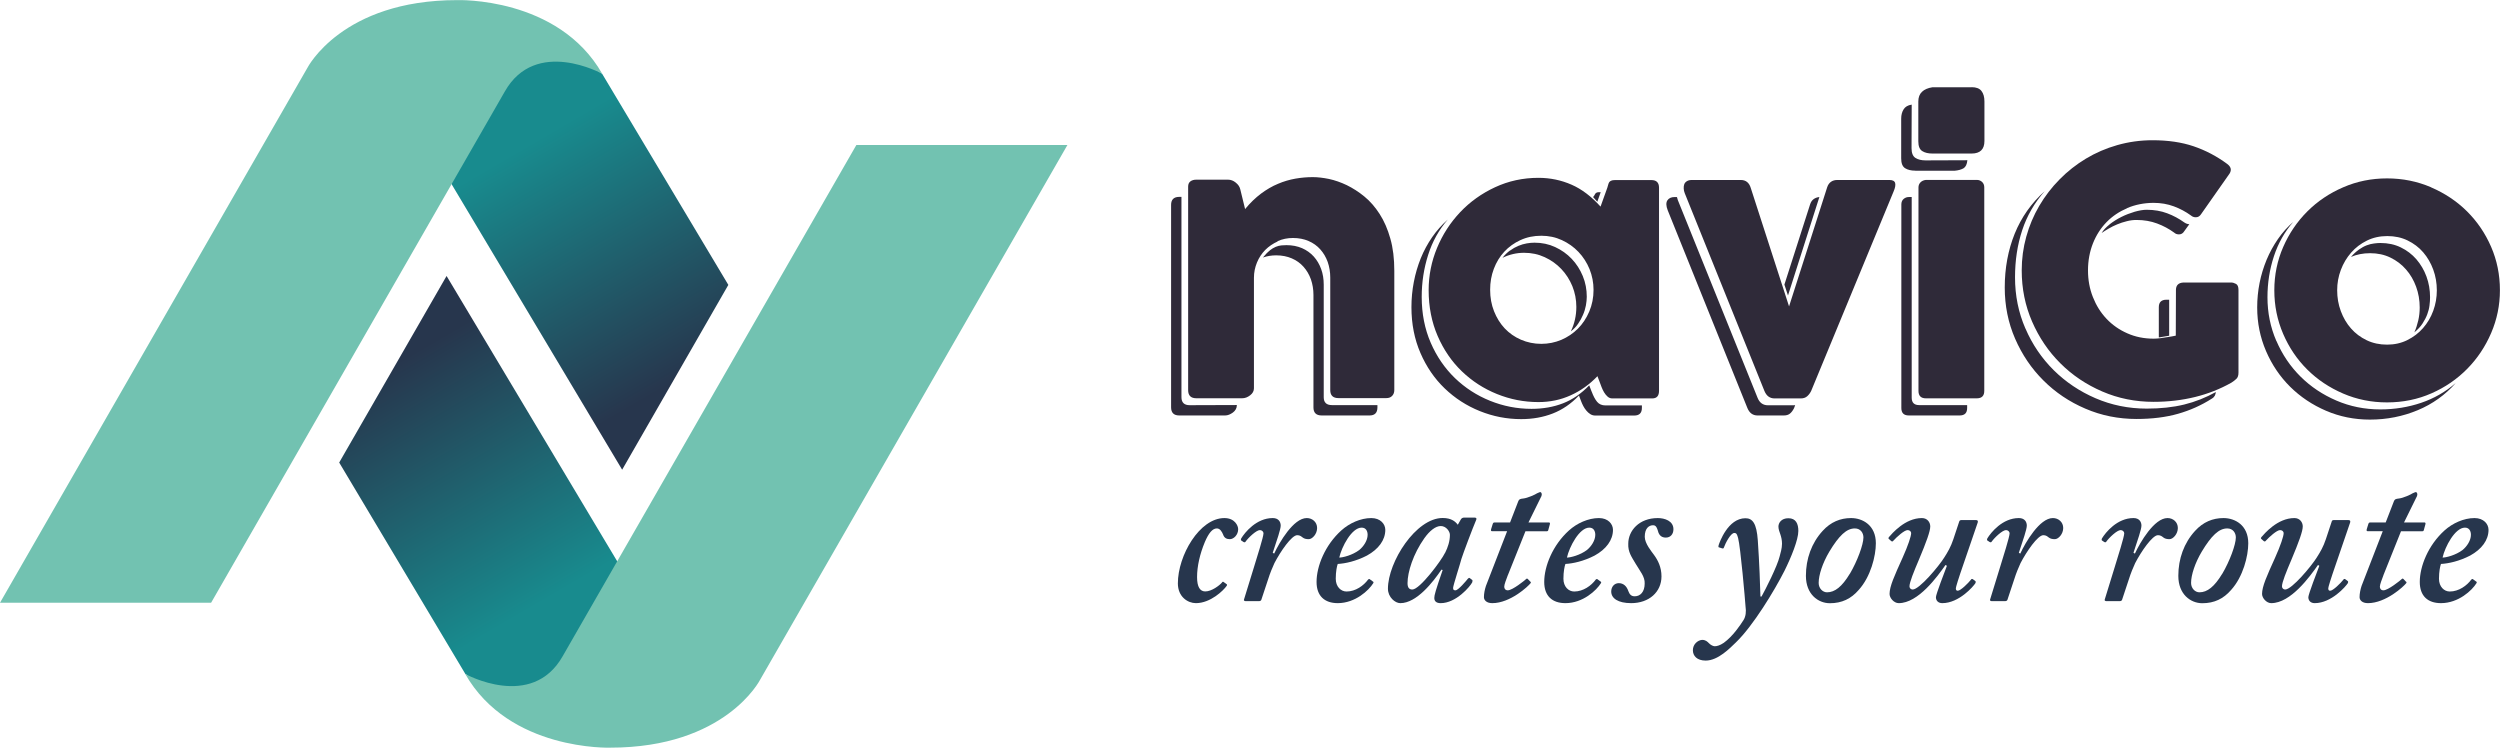
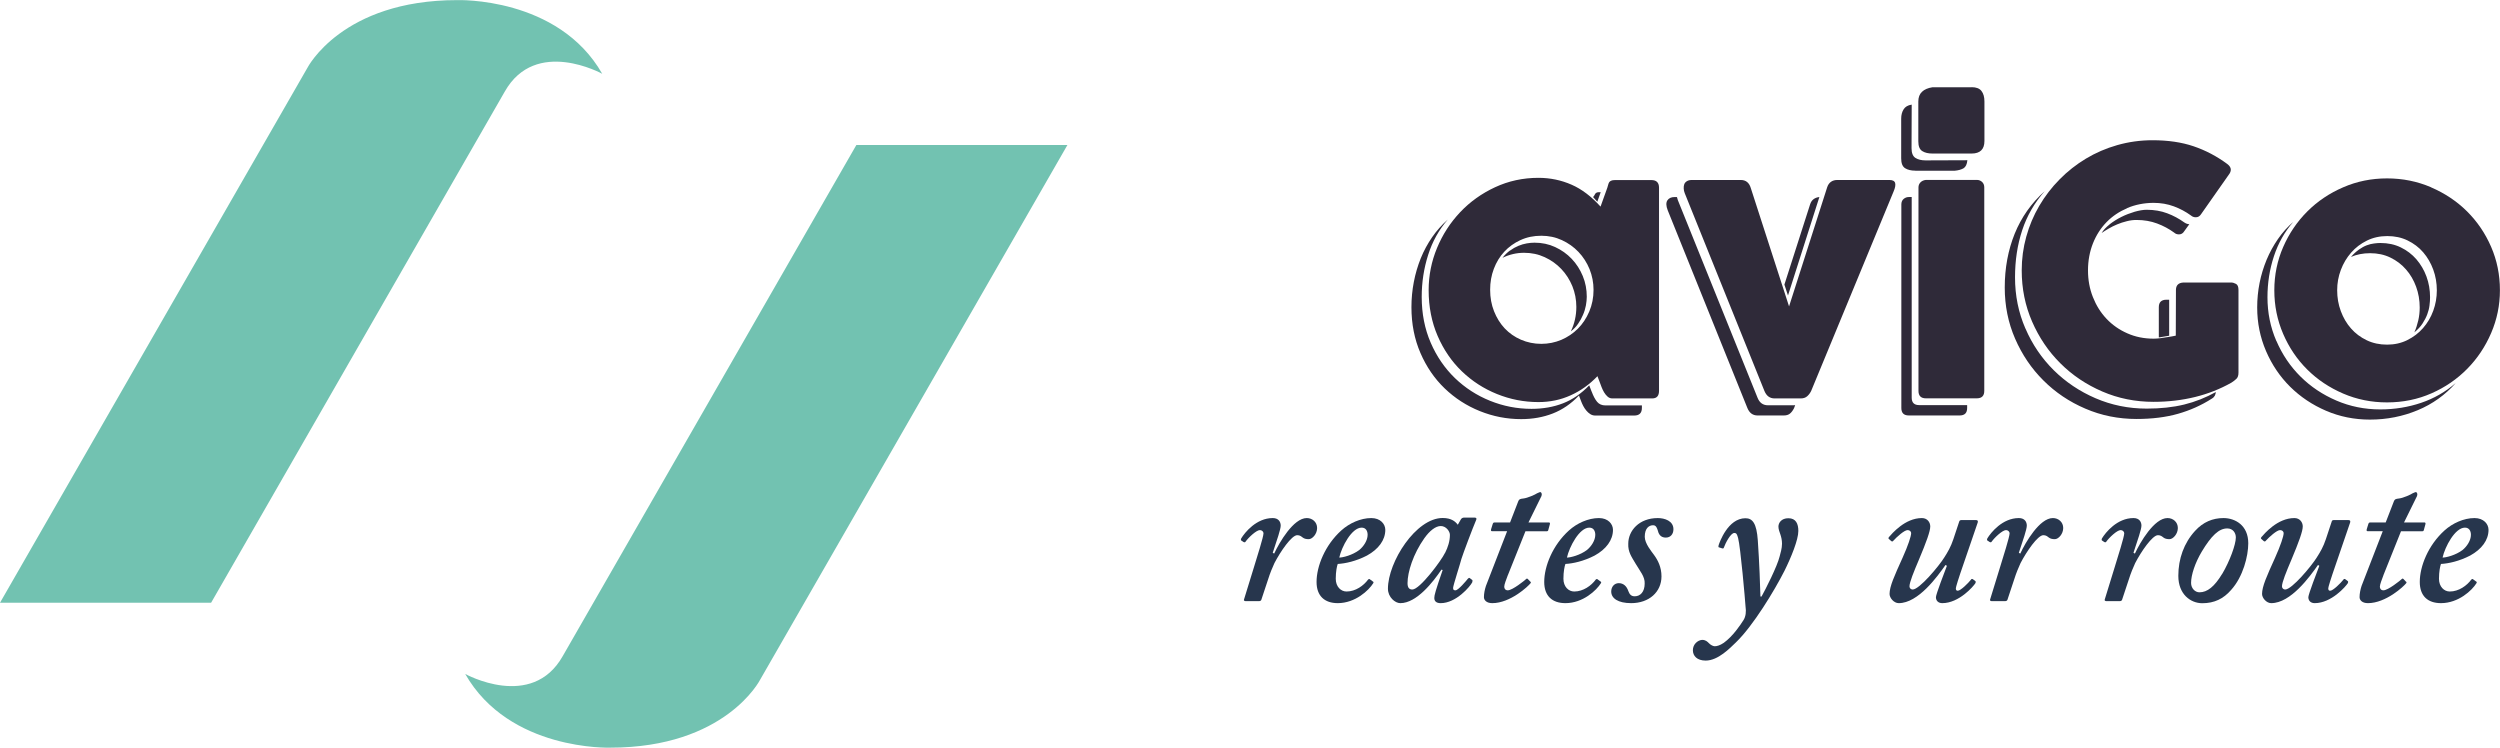
<svg xmlns="http://www.w3.org/2000/svg" xmlns:xlink="http://www.w3.org/1999/xlink" xml:space="preserve" width="40.135mm" height="12.002mm" style="shape-rendering:geometricPrecision; text-rendering:geometricPrecision; image-rendering:optimizeQuality; fill-rule:evenodd; clip-rule:evenodd" viewBox="0 0 313.83 93.84">
  <defs>
    <style type="text/css">       .fil1 {fill:#72C2B1;fill-rule:nonzero}    .fil3 {fill:#2F2A39;fill-rule:nonzero}    .fil4 {fill:#27364D;fill-rule:nonzero}    .fil0 {fill:url(#id0)}    .fil2 {fill:url(#id1)}     </style>
    <linearGradient id="id0" gradientUnits="userSpaceOnUse" x1="67.08" y1="17.71" x2="84.69" y2="47.93">
      <stop offset="0" style="stop-opacity:1; stop-color:#188B8E" />
      <stop offset="1" style="stop-opacity:1; stop-color:#27364D" />
    </linearGradient>
    <linearGradient id="id1" gradientUnits="userSpaceOnUse" xlink:href="#id0" x1="67.1" y1="76.13" x2="49.4" y2="45.75">  </linearGradient>
  </defs>
  <g id="Layer_x0020_1">
    <g id="_1730120536416">
-       <polygon class="fil0" points="75.59,9.26 91.43,35.76 78.1,58.96 45.05,3.63 64.34,1.77 " />
      <path class="fil1" d="M-0 75.66l38.59 -67.15c0,0 4.33,-8.5 18.8,-8.5 0,0 12.68,-0.45 18.21,9.25 0,0 -8.36,-4.63 -12.24,2.24l-36.86 64.16 -26.5 0z" />
-       <polygon class="fil2" points="42.58,58.06 58.41,84.59 62.23,87.33 72.83,91.2 89.31,90.24 56.06,34.64 " />
      <path class="fil1" d="M134 18.19l-38.59 67.15c0,0 -4.33,8.51 -18.8,8.51 0,0 -12.68,0.45 -18.21,-9.25 0,0 8.36,4.63 12.24,-2.24l36.86 -64.16 26.5 0z" />
    </g>
    <g id="_1730120539776">
-       <path class="fil3" d="M159.38 31.44c0.27,-0.21 0.53,-0.36 0.77,-0.46 0.25,-0.1 0.48,-0.16 0.71,-0.18 0.22,-0.02 0.43,-0.03 0.63,-0.03 0.73,0 1.38,0.13 1.96,0.38 0.57,0.25 1.06,0.6 1.47,1.05 0.4,0.45 0.71,0.97 0.93,1.58 0.22,0.6 0.32,1.26 0.32,1.96l0 14.12c0,0.66 0.34,0.99 1.03,0.99l5.71 0 0 0.29c0,0.67 -0.33,1.01 -0.98,1.01l-6.02 0c-0.69,0 -1.03,-0.34 -1.03,-1.01l0 -14.12c0,-0.7 -0.11,-1.35 -0.32,-1.96 -0.22,-0.61 -0.53,-1.13 -0.93,-1.58 -0.4,-0.45 -0.89,-0.8 -1.47,-1.05 -0.58,-0.25 -1.23,-0.38 -1.96,-0.38 -0.58,0 -1.13,0.09 -1.66,0.27 0.3,-0.37 0.58,-0.66 0.85,-0.87zm1.02 -1.14c-0.6,0.27 -1.13,0.63 -1.57,1.07 -0.44,0.45 -0.79,0.97 -1.04,1.58 -0.25,0.61 -0.38,1.24 -0.38,1.91l0 13.88c0,0.34 -0.16,0.64 -0.48,0.88 -0.32,0.25 -0.65,0.37 -1,0.37l-5.75 0c-0.69,0 -1.03,-0.34 -1.03,-1.03l0 -25.54c0,-0.3 0.1,-0.52 0.29,-0.66 0.19,-0.14 0.44,-0.21 0.74,-0.21l3.98 0c0.34,0 0.67,0.12 0.97,0.37 0.31,0.25 0.5,0.53 0.57,0.86l0.6 2.46c0.64,-0.78 1.31,-1.42 2,-1.94 0.69,-0.51 1.4,-0.93 2.13,-1.23 0.72,-0.31 1.46,-0.52 2.19,-0.65 0.74,-0.13 1.47,-0.19 2.18,-0.19 0.61,0 1.29,0.08 2.03,0.23 0.74,0.16 1.48,0.42 2.24,0.78 0.75,0.37 1.49,0.84 2.21,1.43 0.72,0.59 1.35,1.32 1.91,2.19 0.56,0.87 1.01,1.9 1.34,3.08 0.34,1.18 0.5,2.53 0.5,4.05l0 14.97c0,0.3 -0.09,0.54 -0.27,0.73 -0.18,0.19 -0.42,0.28 -0.72,0.28l-6.02 0c-0.69,0 -1.03,-0.34 -1.03,-1.01l0 -14.12c0,-0.7 -0.11,-1.35 -0.32,-1.96 -0.22,-0.61 -0.53,-1.13 -0.93,-1.58 -0.4,-0.45 -0.89,-0.8 -1.47,-1.05 -0.57,-0.25 -1.23,-0.38 -1.96,-0.38 -0.69,0 -1.33,0.13 -1.94,0.4zm-5.14 20.53l0 0.07c0,0.16 -0.04,0.32 -0.13,0.48 -0.09,0.16 -0.21,0.29 -0.36,0.4 -0.15,0.11 -0.31,0.2 -0.48,0.27 -0.17,0.07 -0.34,0.1 -0.5,0.1l-5.75 0c-0.69,0 -1.03,-0.34 -1.03,-1.03l0 -25.4c0,-0.67 0.34,-1.01 1.03,-1.01l0.27 0 0 25.14c0,0.67 0.34,1.01 1.03,1.01l5.93 -0.02z" />
      <path class="fil3" d="M200.52 25.33l-0.54 -0.6c0.08,-0.06 0.15,-0.17 0.24,-0.35 0.08,-0.17 0.25,-0.26 0.5,-0.26l0.22 0 -0.43 1.21zm-10.96 6.12c0.34,-0.25 0.68,-0.44 1.04,-0.59 0.36,-0.15 0.71,-0.25 1.05,-0.31 0.34,-0.06 0.67,-0.09 0.98,-0.09 0.93,0 1.79,0.18 2.59,0.55 0.8,0.37 1.49,0.86 2.08,1.48 0.59,0.62 1.05,1.34 1.39,2.16 0.34,0.82 0.5,1.69 0.5,2.6 0,0.33 -0.04,0.69 -0.11,1.09 -0.08,0.4 -0.19,0.79 -0.36,1.17 -0.16,0.39 -0.37,0.77 -0.62,1.13 -0.25,0.37 -0.55,0.68 -0.91,0.95 0.46,-0.95 0.69,-1.98 0.69,-3.07 0,-0.91 -0.17,-1.78 -0.5,-2.6 -0.34,-0.82 -0.8,-1.54 -1.39,-2.16 -0.59,-0.62 -1.28,-1.11 -2.08,-1.48 -0.8,-0.37 -1.66,-0.55 -2.59,-0.55 -0.94,0 -1.84,0.21 -2.71,0.63 0.28,-0.36 0.59,-0.66 0.93,-0.91zm1.31 -1.32c-0.79,0.37 -1.47,0.85 -2.04,1.47 -0.57,0.61 -1,1.33 -1.31,2.15 -0.31,0.82 -0.46,1.69 -0.46,2.62 0,0.97 0.16,1.87 0.49,2.7 0.33,0.83 0.77,1.54 1.34,2.15 0.57,0.6 1.25,1.08 2.04,1.42 0.79,0.34 1.64,0.52 2.55,0.52 0.88,0 1.72,-0.17 2.51,-0.5 0.79,-0.34 1.48,-0.8 2.08,-1.4 0.6,-0.6 1.07,-1.31 1.43,-2.15 0.36,-0.84 0.54,-1.75 0.54,-2.73 0,-0.91 -0.17,-1.77 -0.5,-2.6 -0.34,-0.82 -0.8,-1.54 -1.39,-2.16 -0.59,-0.62 -1.28,-1.11 -2.08,-1.48 -0.8,-0.37 -1.66,-0.55 -2.59,-0.55 -0.95,0 -1.83,0.18 -2.62,0.55zm6.39 -6.96c1.31,0.57 2.52,1.5 3.66,2.76l0.85 -2.37c0.04,-0.13 0.08,-0.26 0.11,-0.38 0.03,-0.12 0.07,-0.22 0.12,-0.3 0.05,-0.08 0.13,-0.15 0.25,-0.2 0.11,-0.05 0.27,-0.08 0.48,-0.08l4.57 0c0.64,0 0.96,0.32 0.96,0.96l0 25.49c0,0.64 -0.28,0.96 -0.85,0.96l-5.01 0c-0.22,0 -0.42,-0.07 -0.59,-0.22 -0.17,-0.15 -0.32,-0.33 -0.45,-0.55 -0.13,-0.22 -0.23,-0.44 -0.32,-0.67 -0.09,-0.23 -0.16,-0.43 -0.22,-0.59l-0.29 -0.76c-0.98,1.03 -2.1,1.83 -3.36,2.4 -1.25,0.57 -2.6,0.85 -4.05,0.85 -1.81,0 -3.54,-0.34 -5.2,-1.01 -1.66,-0.67 -3.13,-1.62 -4.41,-2.85 -1.28,-1.23 -2.29,-2.71 -3.04,-4.44 -0.75,-1.73 -1.13,-3.65 -1.13,-5.75 0,-1.84 0.35,-3.6 1.05,-5.29 0.7,-1.69 1.67,-3.19 2.91,-4.5 1.24,-1.31 2.7,-2.35 4.38,-3.13 1.68,-0.78 3.49,-1.18 5.45,-1.18 1.46,0 2.85,0.29 4.15,0.86zm2.54 25.97c0.21,0.57 0.44,1 0.69,1.3 0.25,0.3 0.6,0.45 1.05,0.45l4.57 0 0 0.31c0,0.64 -0.32,0.96 -0.96,0.96l-4.9 0c-0.22,0 -0.43,-0.06 -0.62,-0.18 -0.19,-0.12 -0.35,-0.27 -0.5,-0.45 -0.15,-0.18 -0.28,-0.37 -0.38,-0.57 -0.1,-0.2 -0.19,-0.38 -0.25,-0.55l-0.29 -0.76c-0.98,1.03 -2.08,1.78 -3.28,2.25 -1.2,0.47 -2.53,0.71 -3.97,0.71 -1.81,0 -3.54,-0.34 -5.2,-1.01 -1.66,-0.67 -3.13,-1.62 -4.41,-2.85 -1.28,-1.23 -2.29,-2.71 -3.04,-4.44 -0.75,-1.73 -1.13,-3.65 -1.13,-5.75 0,-1.08 0.1,-2.13 0.3,-3.17 0.2,-1.04 0.49,-2.02 0.87,-2.97 0.38,-0.94 0.86,-1.82 1.43,-2.65 0.57,-0.83 1.23,-1.56 1.96,-2.21 -1.1,1.27 -1.93,2.75 -2.46,4.43 -0.54,1.69 -0.81,3.45 -0.81,5.28 0,2.1 0.38,4.02 1.13,5.75 0.75,1.73 1.77,3.21 3.04,4.44 1.28,1.23 2.75,2.18 4.41,2.85 1.66,0.67 3.4,1.01 5.2,1.01 1.45,0 2.77,-0.23 3.97,-0.7 1.2,-0.47 2.29,-1.22 3.28,-2.25l0.29 0.76z" />
      <path class="fil3" d="M224 35.72l3.22 -10.05c0.09,-0.3 0.24,-0.52 0.44,-0.67 0.2,-0.15 0.44,-0.24 0.73,-0.27l-3.94 12.36 -0.45 -1.37zm0.58 2.75l4.79 -14.97c0.1,-0.31 0.27,-0.54 0.49,-0.69 0.22,-0.15 0.48,-0.22 0.78,-0.22l6.54 0c0.4,0 0.64,0.12 0.72,0.37 0.07,0.25 0.01,0.61 -0.2,1.09l-10.34 25.02c-0.12,0.25 -0.28,0.47 -0.49,0.66 -0.21,0.19 -0.48,0.28 -0.81,0.28l-3.29 0c-0.6,0 -1.02,-0.31 -1.28,-0.94l-10 -24.82c-0.08,-0.19 -0.12,-0.39 -0.13,-0.59 -0.01,-0.2 0.01,-0.38 0.07,-0.54 0.06,-0.16 0.17,-0.28 0.33,-0.38 0.16,-0.1 0.36,-0.15 0.62,-0.15l6.15 0c0.63,0 1.05,0.34 1.25,1.01l4.81 14.88zm0.61 12.4c0.03,0 0.06,-0 0.08,-0.01 0.02,-0.01 0.05,-0.01 0.08,-0.01l-0.13 0.36c-0.15,0.31 -0.33,0.55 -0.53,0.71 -0.2,0.16 -0.46,0.23 -0.77,0.23l-3.29 0c-0.6,0 -1.02,-0.31 -1.28,-0.94l-10 -24.82c-0.21,-0.54 -0.22,-0.95 -0.05,-1.23 0.18,-0.28 0.48,-0.43 0.92,-0.43l0.29 0 0.11 0.38 10.01 24.82c0.25,0.63 0.69,0.94 1.3,0.94l3.27 0z" />
      <path class="fil3" d="M248.15 22.58c0.27,0 0.49,0.09 0.67,0.26 0.18,0.17 0.27,0.4 0.27,0.68l0 25.54c0,0.3 -0.07,0.53 -0.22,0.69 -0.15,0.16 -0.39,0.25 -0.72,0.25l-6.38 0c-0.63,0 -0.94,-0.31 -0.94,-0.94l0 -25.54c0,-0.25 0.09,-0.47 0.26,-0.64 0.17,-0.17 0.4,-0.27 0.68,-0.3l6.38 0zm-0.65 -11.64c0.58,0 1,0.16 1.24,0.48 0.25,0.32 0.37,0.76 0.37,1.31l0 4.97c0,1.04 -0.54,1.57 -1.61,1.57l-4.92 0c-0.52,0 -0.95,-0.1 -1.28,-0.31 -0.33,-0.21 -0.49,-0.62 -0.49,-1.23l0 -4.99c0,-0.52 0.15,-0.93 0.46,-1.22 0.3,-0.29 0.74,-0.48 1.31,-0.57l4.92 0zm-7.52 38.97c0,0.63 0.31,0.94 0.94,0.94l6.02 0 0 0.36c0,0.63 -0.31,0.94 -0.94,0.94l-6.38 0c-0.63,0 -0.94,-0.31 -0.94,-0.94l0 -25.54c0,-0.31 0.1,-0.55 0.3,-0.71 0.2,-0.16 0.41,-0.23 0.64,-0.23l0.36 0 0 25.18zm0.45 -28.49c-0.52,0 -0.95,-0.1 -1.28,-0.31 -0.33,-0.21 -0.49,-0.62 -0.49,-1.23l0 -4.99c0,-0.45 0.1,-0.84 0.3,-1.16 0.2,-0.33 0.54,-0.53 1.02,-0.6l-0.02 5.46c0,0.61 0.16,1.02 0.49,1.23 0.33,0.21 0.75,0.31 1.28,0.31l5.24 -0.02c-0.05,0.51 -0.21,0.84 -0.48,1.01 -0.28,0.16 -0.65,0.27 -1.13,0.31l-4.92 0z" />
      <path class="fil3" d="M272.3 42.14l-1.3 0.22 0 -3.8c0,-0.63 0.32,-0.94 0.96,-0.94l0.34 0 0 4.52zm-7.48 -13.98c0.45,-0.35 0.94,-0.66 1.48,-0.93 0.54,-0.27 1.09,-0.48 1.66,-0.65 0.57,-0.16 1.07,-0.25 1.52,-0.25 0.94,0 1.8,0.15 2.57,0.44 0.78,0.29 1.49,0.68 2.15,1.15 0.22,0.15 0.43,0.22 0.63,0.22l-0.65 0.9c-0.15,0.25 -0.37,0.38 -0.65,0.38 -0.24,0 -0.44,-0.07 -0.6,-0.22 -0.66,-0.48 -1.37,-0.86 -2.15,-1.15 -0.78,-0.29 -1.63,-0.44 -2.57,-0.44 -0.42,0 -0.83,0.05 -1.24,0.16 -0.41,0.1 -0.81,0.23 -1.19,0.39 -0.38,0.16 -0.74,0.33 -1.07,0.53 -0.34,0.19 -0.63,0.38 -0.89,0.56 0.22,-0.37 0.56,-0.73 1.01,-1.09zm2.23 -2.04c-1.01,0.43 -1.88,1.01 -2.61,1.76 -0.73,0.75 -1.3,1.64 -1.71,2.67 -0.41,1.04 -0.62,2.17 -0.62,3.39 0,1.19 0.2,2.31 0.62,3.36 0.41,1.04 0.98,1.95 1.71,2.72 0.73,0.77 1.6,1.38 2.61,1.82 1.01,0.45 2.11,0.67 3.3,0.67 0.25,0 0.54,-0.02 0.85,-0.06 0.31,-0.04 0.62,-0.09 0.92,-0.14 0.33,-0.05 0.66,-0.1 1.01,-0.18l0.02 -5.73c0,-0.6 0.32,-0.91 0.96,-0.94l5.98 0c0.18,0 0.38,0.06 0.59,0.17 0.22,0.11 0.32,0.37 0.32,0.77l0 10.39c0,0.34 -0.09,0.6 -0.26,0.76 -0.17,0.16 -0.38,0.33 -0.64,0.49 -1.4,0.79 -2.92,1.39 -4.54,1.79 -1.63,0.4 -3.37,0.61 -5.22,0.61 -2.28,0 -4.43,-0.43 -6.44,-1.3 -2.01,-0.87 -3.76,-2.04 -5.26,-3.54 -1.5,-1.49 -2.68,-3.24 -3.55,-5.24 -0.87,-2 -1.3,-4.14 -1.3,-6.42 0,-1.45 0.19,-2.86 0.57,-4.23 0.38,-1.37 0.92,-2.66 1.63,-3.87 0.71,-1.21 1.56,-2.32 2.55,-3.32 0.99,-1.01 2.1,-1.88 3.31,-2.61 1.22,-0.73 2.53,-1.3 3.94,-1.7 1.41,-0.4 2.88,-0.61 4.42,-0.61 1.94,0 3.66,0.25 5.16,0.76 1.5,0.51 2.91,1.25 4.22,2.22 0.48,0.36 0.57,0.76 0.29,1.21l-3.58 5.1c-0.16,0.25 -0.38,0.38 -0.65,0.38 -0.24,0 -0.44,-0.07 -0.61,-0.22 -0.66,-0.48 -1.37,-0.86 -2.15,-1.15 -0.78,-0.29 -1.63,-0.44 -2.57,-0.44 -1.19,0.01 -2.29,0.23 -3.3,0.66zm-12.79 15.12c0.86,2 2.05,3.74 3.55,5.23 1.5,1.48 3.25,2.66 5.25,3.52 2,0.86 4.14,1.3 6.42,1.3 1.75,0 3.31,-0.17 4.7,-0.51 1.39,-0.34 2.72,-0.87 3.98,-1.57 -0.02,0.16 -0.06,0.32 -0.13,0.46 -0.08,0.14 -0.2,0.27 -0.38,0.37 -1.31,0.84 -2.73,1.47 -4.24,1.9 -1.51,0.43 -3.25,0.65 -5.2,0.65 -2.28,0 -4.43,-0.43 -6.44,-1.3 -2.01,-0.86 -3.76,-2.04 -5.26,-3.54 -1.5,-1.49 -2.68,-3.24 -3.55,-5.24 -0.87,-2 -1.3,-4.14 -1.3,-6.42 0,-2.45 0.42,-4.7 1.25,-6.76 0.84,-2.06 2.09,-3.84 3.76,-5.33 -1.28,1.45 -2.22,3.08 -2.82,4.9 -0.6,1.82 -0.9,3.79 -0.9,5.91 0,2.28 0.43,4.42 1.3,6.42z" />
      <path class="fil3" d="M303.57 40.22c0.12,-0.52 0.18,-1.07 0.18,-1.63 0,-0.91 -0.15,-1.78 -0.45,-2.6 -0.3,-0.82 -0.72,-1.55 -1.27,-2.17 -0.54,-0.63 -1.2,-1.12 -1.96,-1.49 -0.76,-0.37 -1.61,-0.55 -2.55,-0.55 -0.88,0 -1.68,0.16 -2.4,0.47 0.34,-0.39 0.68,-0.7 1.01,-0.93 0.33,-0.23 0.65,-0.41 0.97,-0.53 0.32,-0.12 0.63,-0.2 0.92,-0.23 0.29,-0.04 0.56,-0.06 0.8,-0.06 0.94,0 1.79,0.18 2.55,0.55 0.76,0.37 1.41,0.86 1.96,1.49 0.54,0.63 0.97,1.35 1.27,2.17 0.3,0.82 0.45,1.69 0.45,2.6 0,0.31 -0.02,0.65 -0.07,1.02 -0.04,0.37 -0.14,0.74 -0.28,1.12 -0.14,0.38 -0.34,0.76 -0.59,1.15 -0.25,0.39 -0.6,0.76 -1.03,1.12 0.21,-0.48 0.37,-0.98 0.49,-1.5zm-1.38 2.47c0.77,-0.38 1.43,-0.88 1.98,-1.51 0.55,-0.63 0.98,-1.35 1.28,-2.17 0.3,-0.82 0.45,-1.68 0.45,-2.57 0,-0.91 -0.15,-1.78 -0.45,-2.6 -0.3,-0.82 -0.72,-1.54 -1.26,-2.17 -0.54,-0.63 -1.2,-1.12 -1.96,-1.49 -0.76,-0.37 -1.61,-0.55 -2.55,-0.55 -0.94,0 -1.79,0.19 -2.56,0.57 -0.77,0.38 -1.43,0.88 -1.98,1.51 -0.55,0.63 -0.98,1.35 -1.29,2.17 -0.31,0.82 -0.46,1.67 -0.46,2.55 0,0.93 0.15,1.8 0.46,2.63 0.31,0.83 0.73,1.55 1.28,2.17 0.54,0.62 1.2,1.11 1.97,1.48 0.77,0.37 1.62,0.55 2.56,0.55 0.92,0 1.77,-0.19 2.54,-0.57zm2.98 -19.18c1.72,0.74 3.23,1.74 4.51,3.01 1.28,1.27 2.29,2.75 3.03,4.45 0.74,1.7 1.11,3.52 1.11,5.46 0,1.88 -0.37,3.67 -1.1,5.37 -0.73,1.7 -1.73,3.2 -3,4.49 -1.27,1.29 -2.76,2.32 -4.49,3.08 -1.72,0.76 -3.59,1.14 -5.58,1.14 -1.96,0 -3.79,-0.37 -5.51,-1.11 -1.72,-0.74 -3.22,-1.74 -4.5,-3.01 -1.28,-1.27 -2.29,-2.76 -3.03,-4.48 -0.74,-1.72 -1.11,-3.54 -1.11,-5.48 0,-1.91 0.37,-3.72 1.11,-5.42 0.74,-1.7 1.75,-3.19 3.03,-4.47 1.28,-1.28 2.78,-2.29 4.5,-3.03 1.72,-0.75 3.55,-1.12 5.51,-1.12 1.95,0 3.79,0.37 5.52,1.11zm-19.41 19.28c0.74,1.72 1.75,3.21 3.03,4.48 1.28,1.27 2.78,2.27 4.5,3.01 1.72,0.74 3.55,1.11 5.51,1.11 1.81,0 3.52,-0.28 5.14,-0.83 1.62,-0.55 3.06,-1.38 4.33,-2.48 -1.31,1.49 -2.9,2.63 -4.77,3.41 -1.87,0.78 -3.87,1.18 -6,1.18 -1.95,0 -3.79,-0.37 -5.51,-1.11 -1.72,-0.74 -3.21,-1.74 -4.5,-3.01 -1.28,-1.27 -2.29,-2.76 -3.03,-4.48 -0.74,-1.72 -1.11,-3.54 -1.11,-5.48 0,-1.04 0.1,-2.07 0.3,-3.08 0.2,-1.01 0.5,-1.97 0.88,-2.9 0.39,-0.93 0.86,-1.79 1.42,-2.6 0.56,-0.81 1.2,-1.53 1.94,-2.17 -1.09,1.24 -1.9,2.68 -2.44,4.32 -0.54,1.64 -0.81,3.36 -0.81,5.15 0,1.94 0.37,3.77 1.11,5.48z" />
-       <path class="fil4" d="M153.93 73.3c0.1,0.05 0.15,0.1 0.05,0.25 -0.38,0.55 -2.01,2.16 -3.86,2.16 -1,0 -2.26,-0.78 -2.26,-2.48 0,-3.51 2.73,-8.2 5.84,-8.2 1.3,0 1.73,0.95 1.73,1.4 0,0.7 -0.55,1.25 -1.05,1.25 -0.4,0 -0.7,-0.15 -0.85,-0.6 -0.15,-0.35 -0.38,-0.75 -0.78,-0.75 -0.55,0 -1.03,0.6 -1.5,1.7 -0.63,1.51 -0.98,3.06 -0.98,4.41 0,1.25 0.38,1.8 1.03,1.8 0.8,0 1.78,-0.75 2.08,-1.1 0.05,-0.1 0.15,-0.15 0.2,-0.1l0.35 0.25z" />
      <path class="fil4" d="M156.36 75.46c-0.15,0 -0.25,-0.1 -0.2,-0.2l1.25 -4.06c0.38,-1.25 1.2,-3.81 1.2,-4.26 0,-0.2 -0.2,-0.4 -0.45,-0.4 -0.45,0 -1.45,0.95 -1.8,1.45 -0.05,0.1 -0.15,0.1 -0.25,0.05l-0.3 -0.2c-0.05,-0.05 -0.05,-0.15 0,-0.25 0.45,-0.75 1.91,-2.56 3.96,-2.56 0.75,0 1,0.5 1,0.95 0,0.45 -0.45,1.76 -1,3.41l0.18 0.1c0.65,-1.41 2.43,-4.46 4.09,-4.46 0.7,0 1.3,0.5 1.3,1.25 0,0.75 -0.6,1.4 -1.05,1.4 -0.3,0 -0.55,-0.05 -0.75,-0.2 -0.2,-0.15 -0.35,-0.3 -0.7,-0.3 -0.7,0 -2.11,2.06 -2.86,3.51 -0.25,0.55 -0.53,1.2 -0.8,2.06l-0.85 2.56c-0.05,0.1 -0.15,0.15 -0.3,0.15l-1.65 0z" />
      <path class="fil4" d="M168.12 69.99c0.45,0 1.65,-0.3 2.51,-0.95 0.55,-0.45 1.05,-1.2 1.05,-1.91 0,-0.45 -0.2,-0.9 -0.75,-0.9 -1.25,0 -2.51,2.41 -2.81,3.76zm4.19 2.98c0.13,0.08 0.13,0.13 0.08,0.23 -0.55,0.9 -2.26,2.51 -4.46,2.51 -1.65,0 -2.66,-0.9 -2.66,-2.66 0,-1.96 1.05,-4.61 3.11,-6.47 1,-0.9 2.41,-1.55 3.76,-1.55 1.15,0 1.76,0.75 1.76,1.48 0,1.28 -0.85,2.43 -2.31,3.23 -1.35,0.7 -2.71,1 -3.66,1.05 -0.1,0.25 -0.25,0.95 -0.25,1.86 0,1 0.65,1.6 1.35,1.6 1.15,0 2.16,-0.75 2.71,-1.5 0.05,-0.05 0.15,-0.1 0.2,-0.05l0.38 0.28z" />
      <path class="fil4" d="M181.41 69.39c0.35,-0.7 0.6,-1.46 0.6,-2.26 0,-0.4 -0.45,-1.1 -1.15,-1.1 -0.65,0 -1.4,0.6 -2.06,1.53 -1.4,1.98 -2.11,4.24 -2.11,5.64 0,0.55 0.2,0.8 0.6,0.8 0.95,0 3.66,-3.66 4.11,-4.61zm3.76 -4.41c0.15,0 0.2,0.1 0.15,0.25 -0.45,1.05 -1.66,4.26 -1.86,4.91 -0.1,0.45 -1.05,3.36 -1.05,3.66 0,0.25 0.1,0.3 0.3,0.3 0.35,0 1.35,-1.2 1.55,-1.45 0.1,-0.1 0.15,-0.15 0.25,-0.08l0.3 0.23c0.05,0.05 0.05,0.15 0,0.3 -0.25,0.5 -2.01,2.61 -3.96,2.61 -0.55,0 -0.8,-0.25 -0.8,-0.65 0,-0.35 0.15,-0.9 1.05,-3.51l-0.15 -0.05c-1.05,1.55 -3.11,4.21 -5.17,4.21 -0.65,0 -1.55,-0.75 -1.55,-1.81 0,-3.36 3.51,-8.88 6.87,-8.88 1.1,0 1.6,0.45 1.9,0.85l0.4 -0.7c0.1,-0.15 0.25,-0.2 0.4,-0.2l1.35 0z" />
      <path class="fil4" d="M189.28 72.2c-0.2,0.55 -0.45,1.15 -0.45,1.45 0,0.25 0.15,0.45 0.45,0.45 0.58,0 2.13,-1.25 2.28,-1.4 0.1,-0.1 0.15,-0.1 0.25,0l0.28 0.3c0.1,0.05 0.1,0.1 0.05,0.2 -0.3,0.4 -2.56,2.51 -4.81,2.51 -0.75,0 -1.05,-0.4 -1.05,-0.75 0,-0.45 0.1,-0.95 0.25,-1.41l2.66 -6.87 -1.86 0c-0.15,0 -0.2,-0.05 -0.15,-0.25l0.2 -0.65c0.05,-0.15 0.1,-0.2 0.25,-0.2l1.93 0 1.03 -2.66c0.1,-0.25 0.2,-0.3 0.65,-0.35 0.5,-0.05 1.51,-0.5 1.71,-0.65 0.15,-0.05 0.3,-0.15 0.4,-0.15 0.15,0 0.25,0.25 0.15,0.5l-1.63 3.31 2.58 0c0.1,0 0.15,0.1 0.1,0.25l-0.2 0.73c-0.03,0.1 -0.1,0.13 -0.25,0.13l-2.61 0 -2.21 5.52z" />
      <path class="fil4" d="M196.7 69.99c0.45,0 1.65,-0.3 2.51,-0.95 0.55,-0.45 1.05,-1.2 1.05,-1.91 0,-0.45 -0.2,-0.9 -0.75,-0.9 -1.25,0 -2.51,2.41 -2.81,3.76zm4.19 2.98c0.13,0.08 0.13,0.13 0.08,0.23 -0.55,0.9 -2.26,2.51 -4.46,2.51 -1.66,0 -2.66,-0.9 -2.66,-2.66 0,-1.96 1.05,-4.61 3.11,-6.47 1,-0.9 2.41,-1.55 3.76,-1.55 1.15,0 1.76,0.75 1.76,1.48 0,1.28 -0.85,2.43 -2.31,3.23 -1.35,0.7 -2.71,1 -3.66,1.05 -0.1,0.25 -0.25,0.95 -0.25,1.86 0,1 0.65,1.6 1.35,1.6 1.15,0 2.16,-0.75 2.71,-1.5 0.05,-0.05 0.15,-0.1 0.2,-0.05l0.38 0.28z" />
      <path class="fil4" d="M204.77 75.71c-1.65,0 -2.51,-0.6 -2.51,-1.46 0,-0.6 0.4,-1.05 0.95,-1.05 0.6,0 1,0.4 1.2,1 0.15,0.4 0.35,0.65 0.8,0.65 0.7,0 1.25,-0.55 1.25,-1.6 0.05,-0.85 -0.6,-1.58 -1.13,-2.48 -0.5,-0.85 -0.98,-1.48 -0.93,-2.53 0,-1.61 1.35,-3.21 3.71,-3.21 0.85,0 1.96,0.35 1.96,1.4 0,0.65 -0.4,1.05 -0.95,1.05 -0.45,0 -0.85,-0.2 -1,-0.85 -0.1,-0.3 -0.2,-0.7 -0.6,-0.7 -0.5,0 -1.05,0.35 -1.05,1.45 0,0.85 0.88,1.88 1.15,2.26 0.5,0.68 0.95,1.55 0.95,2.71 0,1.95 -1.55,3.36 -3.81,3.36z" />
      <path class="fil4" d="M221.14 74.86c0.45,-0.8 1.96,-3.76 2.26,-5.01 0.1,-0.4 0.3,-1 0.3,-1.6 0,-0.45 -0.1,-0.85 -0.2,-1.15 -0.1,-0.3 -0.25,-0.65 -0.25,-1 0,-0.45 0.35,-1.05 1.25,-1.05 0.95,0 1.25,0.7 1.25,1.6 0,1.1 -0.9,3.31 -1.75,5.02 -1.25,2.46 -3.91,6.87 -6.09,8.97 -0.73,0.7 -2.23,2.28 -3.79,2.28 -1.1,0 -1.61,-0.6 -1.61,-1.3 0,-0.75 0.6,-1.25 1.15,-1.3 0.45,0 0.65,0.2 0.9,0.45 0.2,0.2 0.5,0.35 0.7,0.35 0.25,0 0.65,-0.1 1.13,-0.43 1.15,-0.83 2.08,-2.23 2.48,-2.86 0.28,-0.45 0.35,-1.05 0.25,-1.7 -0.05,-0.8 -0.63,-7.47 -0.93,-8.58 -0.13,-0.45 -0.18,-0.65 -0.48,-0.65 -0.45,0 -1.1,1.25 -1.3,1.81 -0.05,0.15 -0.1,0.15 -0.23,0.12l-0.38 -0.12c-0.1,0 -0.1,-0.1 -0.05,-0.3 0.1,-0.3 1.15,-3.36 3.36,-3.36 0.9,0 1.4,0.65 1.55,2.76 0.2,2.86 0.3,5.82 0.33,7.07l0.13 0z" />
-       <path class="fil4" d="M232.22 72.02c0.93,-1.58 1.7,-3.66 1.7,-4.56 0,-0.55 -0.35,-1.13 -1.08,-1.13 -1.03,0 -1.98,0.88 -3.21,2.93 -0.83,1.4 -1.33,2.91 -1.33,3.91 0,0.68 0.5,1.18 1.05,1.18 0.98,0 1.88,-0.7 2.86,-2.33zm-5.52 0.25c0,-2.11 0.7,-4.11 2.11,-5.64 1,-1.1 2.21,-1.6 3.56,-1.6 1.45,0 3.11,0.9 3.11,3.16 0,1.61 -0.65,4.21 -2.16,5.87 -0.95,1.1 -2.11,1.66 -3.61,1.66 -1.48,0 -3.01,-1.13 -3.01,-3.43z" />
      <path class="fil4" d="M245.96 65.43c0.05,-0.15 0.2,-0.15 0.35,-0.15l1.71 0c0.25,0 0.3,0.1 0.25,0.3l-1.75 5.11c-0.7,2.01 -1,3.01 -1,3.16 0,0.25 0.1,0.3 0.25,0.3 0.35,0 1.31,-0.95 1.66,-1.4 0.05,-0.1 0.15,-0.1 0.25,-0.03l0.3 0.23c0.05,0.05 0.05,0.15 0,0.25 -0.25,0.4 -2.06,2.51 -4.16,2.51 -0.5,0 -0.8,-0.3 -0.8,-0.75 0,-0.35 1.1,-3.21 1.38,-3.94l-0.18 -0.1c-1,1.43 -3.41,4.79 -5.87,4.79 -0.6,0 -1.15,-0.65 -1.15,-1.15 0,-0.95 0.6,-2.26 1.63,-4.54 0.7,-1.55 1.08,-2.73 1.08,-3.08 0,-0.25 -0.2,-0.4 -0.45,-0.4 -0.4,0 -1.35,0.85 -1.8,1.35 -0.05,0.1 -0.2,0.1 -0.28,0l-0.28 -0.25c-0.05,-0.05 -0.05,-0.1 0,-0.2 0.4,-0.45 2.03,-2.41 4.16,-2.41 0.7,0 1.05,0.55 1.05,1.05 0,0.6 -0.48,1.93 -1.43,4.19 -0.63,1.48 -1.18,2.83 -1.18,3.33 0,0.25 0.2,0.4 0.4,0.4 0.85,0 3.31,-2.96 3.96,-4.01 0.45,-0.7 0.83,-1.35 1.15,-2.31l0.75 -2.26z" />
      <path class="fil4" d="M250.02 75.46c-0.15,0 -0.25,-0.1 -0.2,-0.2l1.25 -4.06c0.38,-1.25 1.2,-3.81 1.2,-4.26 0,-0.2 -0.2,-0.4 -0.45,-0.4 -0.45,0 -1.45,0.95 -1.8,1.45 -0.05,0.1 -0.15,0.1 -0.25,0.05l-0.3 -0.2c-0.05,-0.05 -0.05,-0.15 0,-0.25 0.45,-0.75 1.91,-2.56 3.96,-2.56 0.75,0 1,0.5 1,0.95 0,0.45 -0.45,1.76 -1,3.41l0.18 0.1c0.65,-1.41 2.43,-4.46 4.09,-4.46 0.7,0 1.3,0.5 1.3,1.25 0,0.75 -0.6,1.4 -1.05,1.4 -0.3,0 -0.55,-0.05 -0.75,-0.2 -0.2,-0.15 -0.35,-0.3 -0.7,-0.3 -0.7,0 -2.11,2.06 -2.86,3.51 -0.25,0.55 -0.53,1.2 -0.8,2.06l-0.85 2.56c-0.05,0.1 -0.15,0.15 -0.3,0.15l-1.65 0z" />
      <path class="fil4" d="M264.41 75.46c-0.15,0 -0.25,-0.1 -0.2,-0.2l1.25 -4.06c0.38,-1.25 1.2,-3.81 1.2,-4.26 0,-0.2 -0.2,-0.4 -0.45,-0.4 -0.45,0 -1.45,0.95 -1.8,1.45 -0.05,0.1 -0.15,0.1 -0.25,0.05l-0.3 -0.2c-0.05,-0.05 -0.05,-0.15 0,-0.25 0.45,-0.75 1.91,-2.56 3.96,-2.56 0.75,0 1,0.5 1,0.95 0,0.45 -0.45,1.76 -1,3.41l0.18 0.1c0.65,-1.41 2.43,-4.46 4.09,-4.46 0.7,0 1.3,0.5 1.3,1.25 0,0.75 -0.6,1.4 -1.05,1.4 -0.3,0 -0.55,-0.05 -0.75,-0.2 -0.2,-0.15 -0.35,-0.3 -0.7,-0.3 -0.7,0 -2.11,2.06 -2.86,3.51 -0.25,0.55 -0.53,1.2 -0.8,2.06l-0.85 2.56c-0.05,0.1 -0.15,0.15 -0.3,0.15l-1.65 0z" />
      <path class="fil4" d="M278.97 72.02c0.93,-1.58 1.7,-3.66 1.7,-4.56 0,-0.55 -0.35,-1.13 -1.08,-1.13 -1.03,0 -1.98,0.88 -3.21,2.93 -0.83,1.4 -1.33,2.91 -1.33,3.91 0,0.68 0.5,1.18 1.05,1.18 0.98,0 1.88,-0.7 2.86,-2.33zm-5.52 0.25c0,-2.11 0.7,-4.11 2.11,-5.64 1,-1.1 2.21,-1.6 3.56,-1.6 1.45,0 3.11,0.9 3.11,3.16 0,1.61 -0.65,4.21 -2.16,5.87 -0.95,1.1 -2.11,1.66 -3.61,1.66 -1.48,0 -3.01,-1.13 -3.01,-3.43z" />
      <path class="fil4" d="M292.71 65.43c0.05,-0.15 0.2,-0.15 0.35,-0.15l1.71 0c0.25,0 0.3,0.1 0.25,0.3l-1.75 5.11c-0.7,2.01 -1,3.01 -1,3.16 0,0.25 0.1,0.3 0.25,0.3 0.35,0 1.31,-0.95 1.66,-1.4 0.05,-0.1 0.15,-0.1 0.25,-0.03l0.3 0.23c0.05,0.05 0.05,0.15 0,0.25 -0.25,0.4 -2.06,2.51 -4.16,2.51 -0.5,0 -0.8,-0.3 -0.8,-0.75 0,-0.35 1.1,-3.21 1.38,-3.94l-0.17 -0.1c-1,1.43 -3.41,4.79 -5.87,4.79 -0.6,0 -1.15,-0.65 -1.15,-1.15 0,-0.95 0.6,-2.26 1.63,-4.54 0.7,-1.55 1.08,-2.73 1.08,-3.08 0,-0.25 -0.2,-0.4 -0.45,-0.4 -0.4,0 -1.35,0.85 -1.8,1.35 -0.05,0.1 -0.2,0.1 -0.28,0l-0.28 -0.25c-0.05,-0.05 -0.05,-0.1 0,-0.2 0.4,-0.45 2.03,-2.41 4.16,-2.41 0.7,0 1.05,0.55 1.05,1.05 0,0.6 -0.48,1.93 -1.43,4.19 -0.63,1.48 -1.18,2.83 -1.18,3.33 0,0.25 0.2,0.4 0.4,0.4 0.85,0 3.31,-2.96 3.96,-4.01 0.45,-0.7 0.83,-1.35 1.15,-2.31l0.75 -2.26z" />
      <path class="fil4" d="M299.2 72.2c-0.2,0.55 -0.45,1.15 -0.45,1.45 0,0.25 0.15,0.45 0.45,0.45 0.58,0 2.13,-1.25 2.28,-1.4 0.1,-0.1 0.15,-0.1 0.25,0l0.28 0.3c0.1,0.05 0.1,0.1 0.05,0.2 -0.3,0.4 -2.56,2.51 -4.81,2.51 -0.75,0 -1.05,-0.4 -1.05,-0.75 0,-0.45 0.1,-0.95 0.25,-1.41l2.66 -6.87 -1.86 0c-0.15,0 -0.2,-0.05 -0.15,-0.25l0.2 -0.65c0.05,-0.15 0.1,-0.2 0.25,-0.2l1.93 0 1.03 -2.66c0.1,-0.25 0.2,-0.3 0.65,-0.35 0.5,-0.05 1.5,-0.5 1.7,-0.65 0.15,-0.05 0.3,-0.15 0.4,-0.15 0.15,0 0.25,0.25 0.15,0.5l-1.63 3.31 2.58 0c0.1,0 0.15,0.1 0.1,0.25l-0.2 0.73c-0.03,0.1 -0.1,0.13 -0.25,0.13l-2.61 0 -2.21 5.52z" />
      <path class="fil4" d="M306.62 69.99c0.45,0 1.65,-0.3 2.51,-0.95 0.55,-0.45 1.05,-1.2 1.05,-1.91 0,-0.45 -0.2,-0.9 -0.75,-0.9 -1.25,0 -2.51,2.41 -2.81,3.76zm4.19 2.98c0.12,0.08 0.12,0.13 0.07,0.23 -0.55,0.9 -2.26,2.51 -4.46,2.51 -1.66,0 -2.66,-0.9 -2.66,-2.66 0,-1.96 1.05,-4.61 3.11,-6.47 1,-0.9 2.41,-1.55 3.76,-1.55 1.15,0 1.76,0.75 1.76,1.48 0,1.28 -0.85,2.43 -2.31,3.23 -1.35,0.7 -2.71,1 -3.66,1.05 -0.1,0.25 -0.25,0.95 -0.25,1.86 0,1 0.65,1.6 1.35,1.6 1.15,0 2.16,-0.75 2.71,-1.5 0.05,-0.05 0.15,-0.1 0.2,-0.05l0.38 0.28z" />
    </g>
  </g>
</svg>